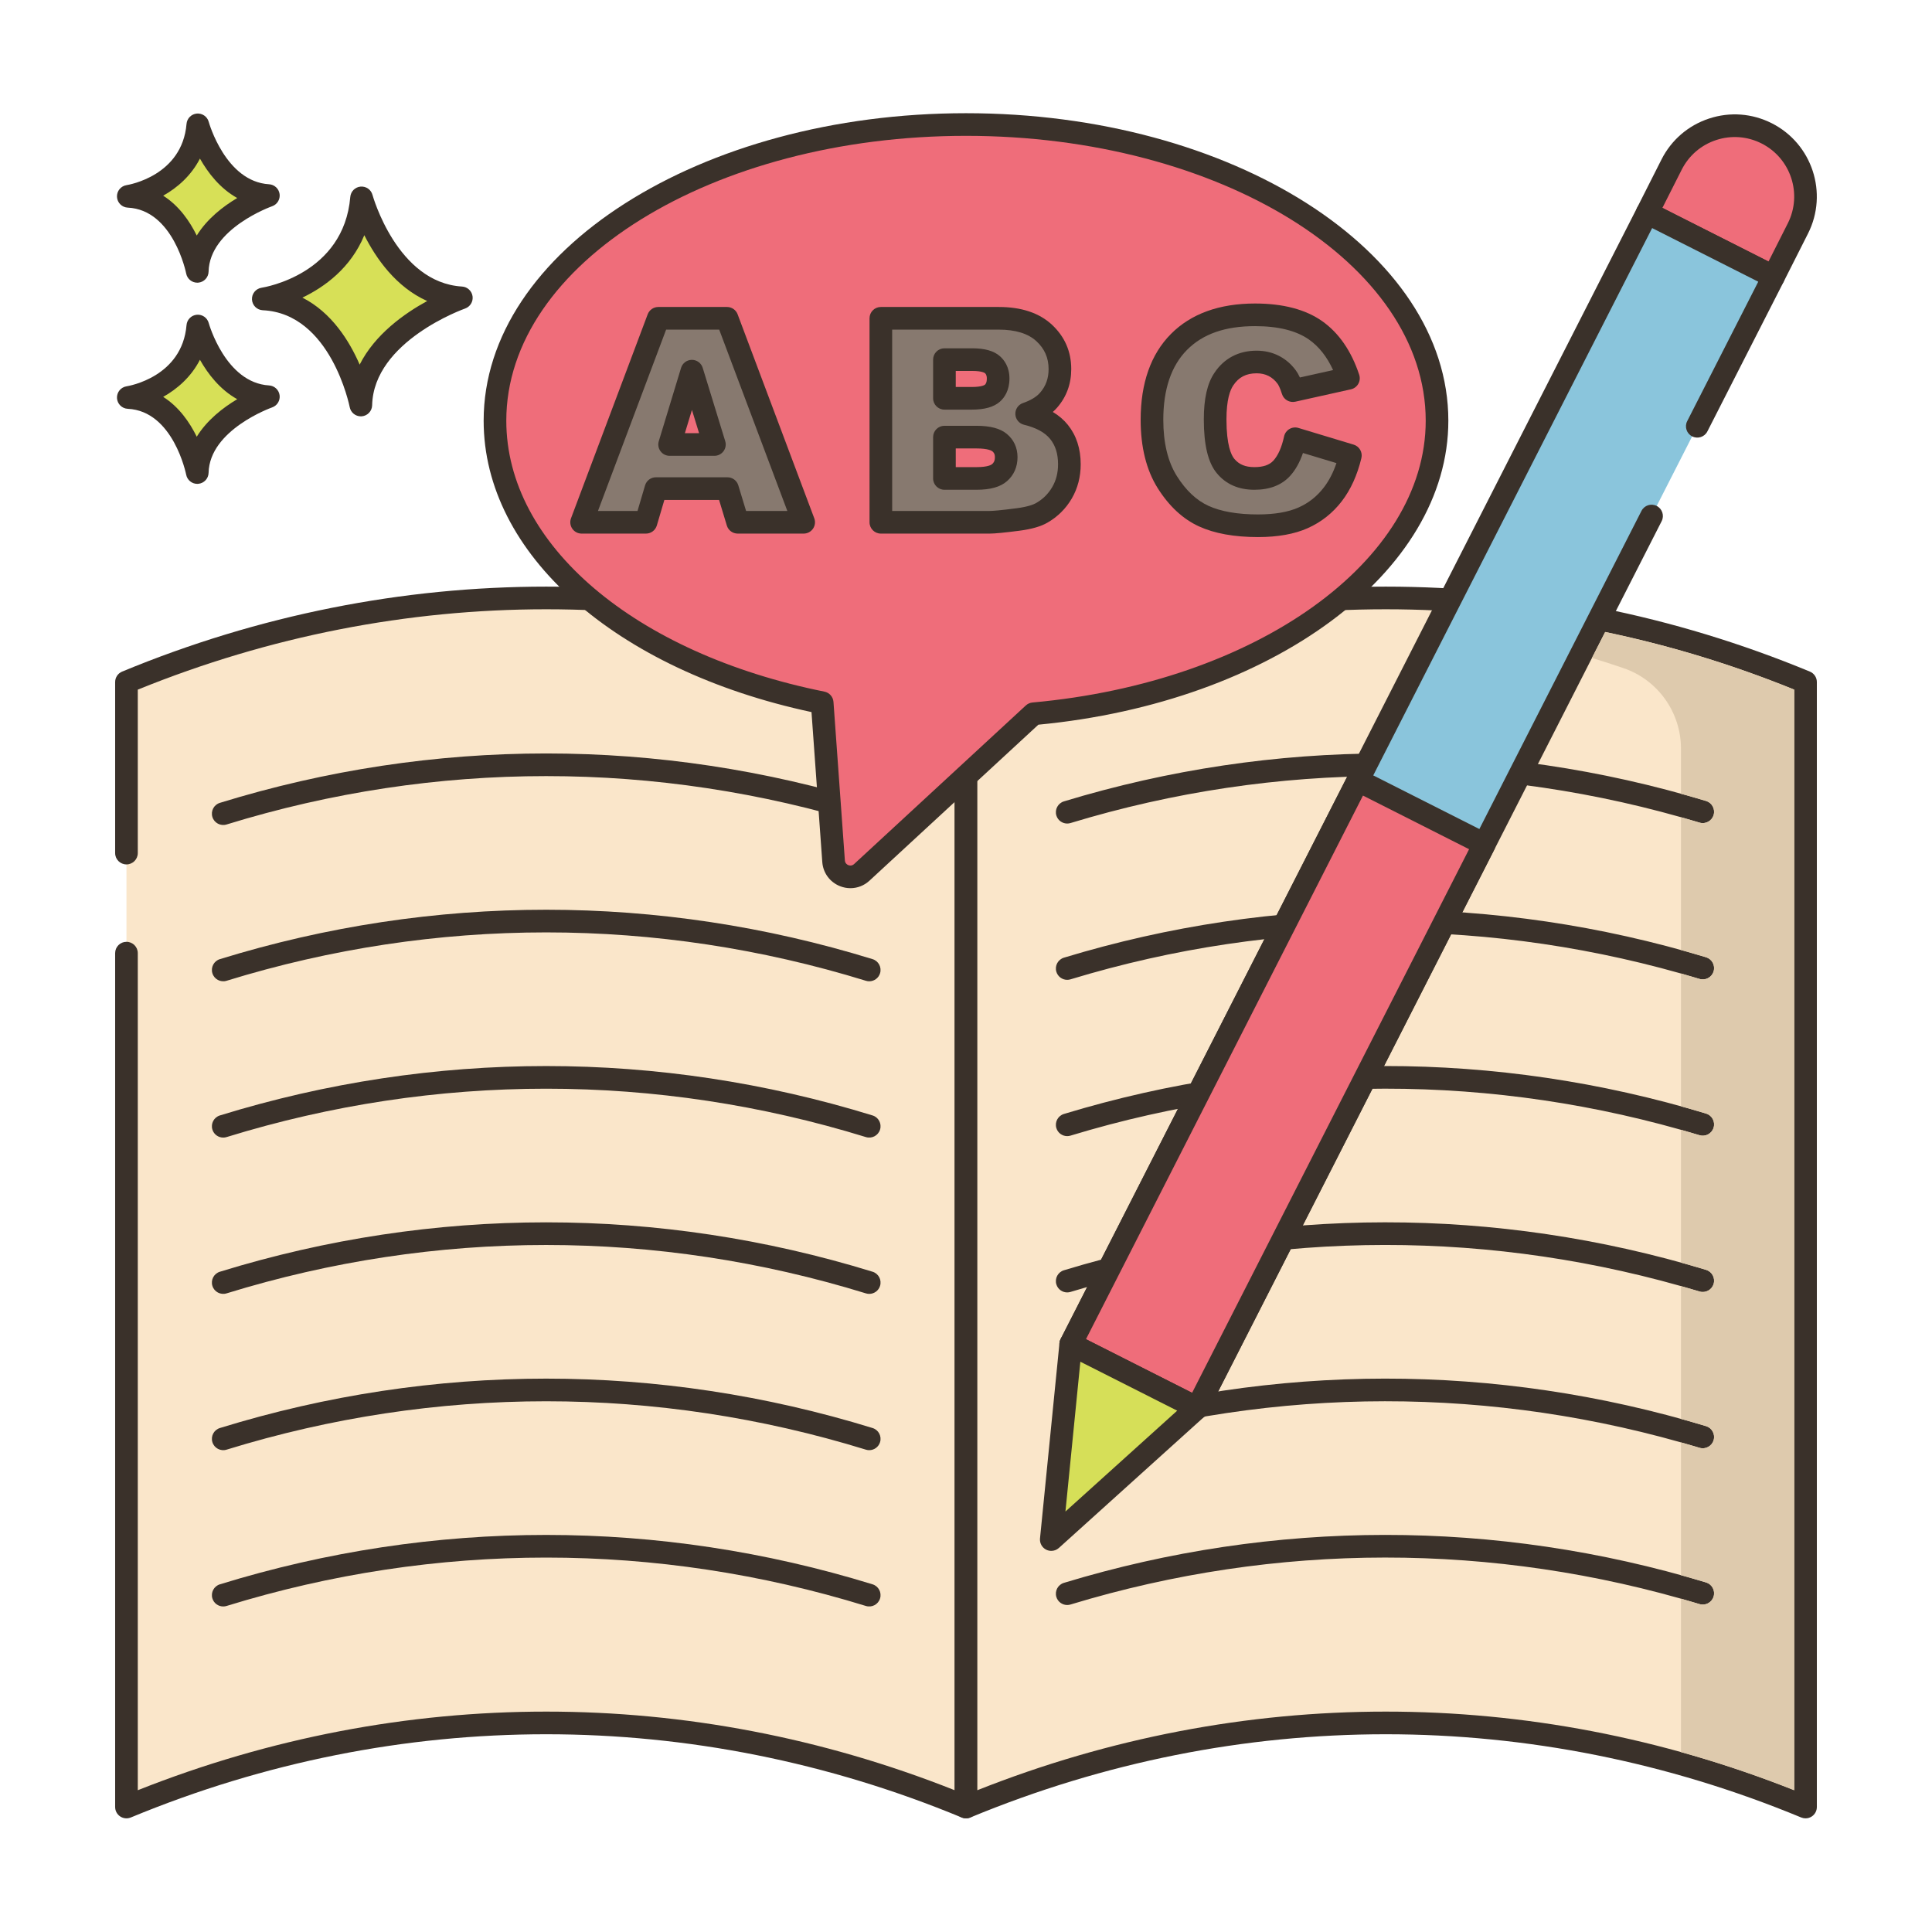
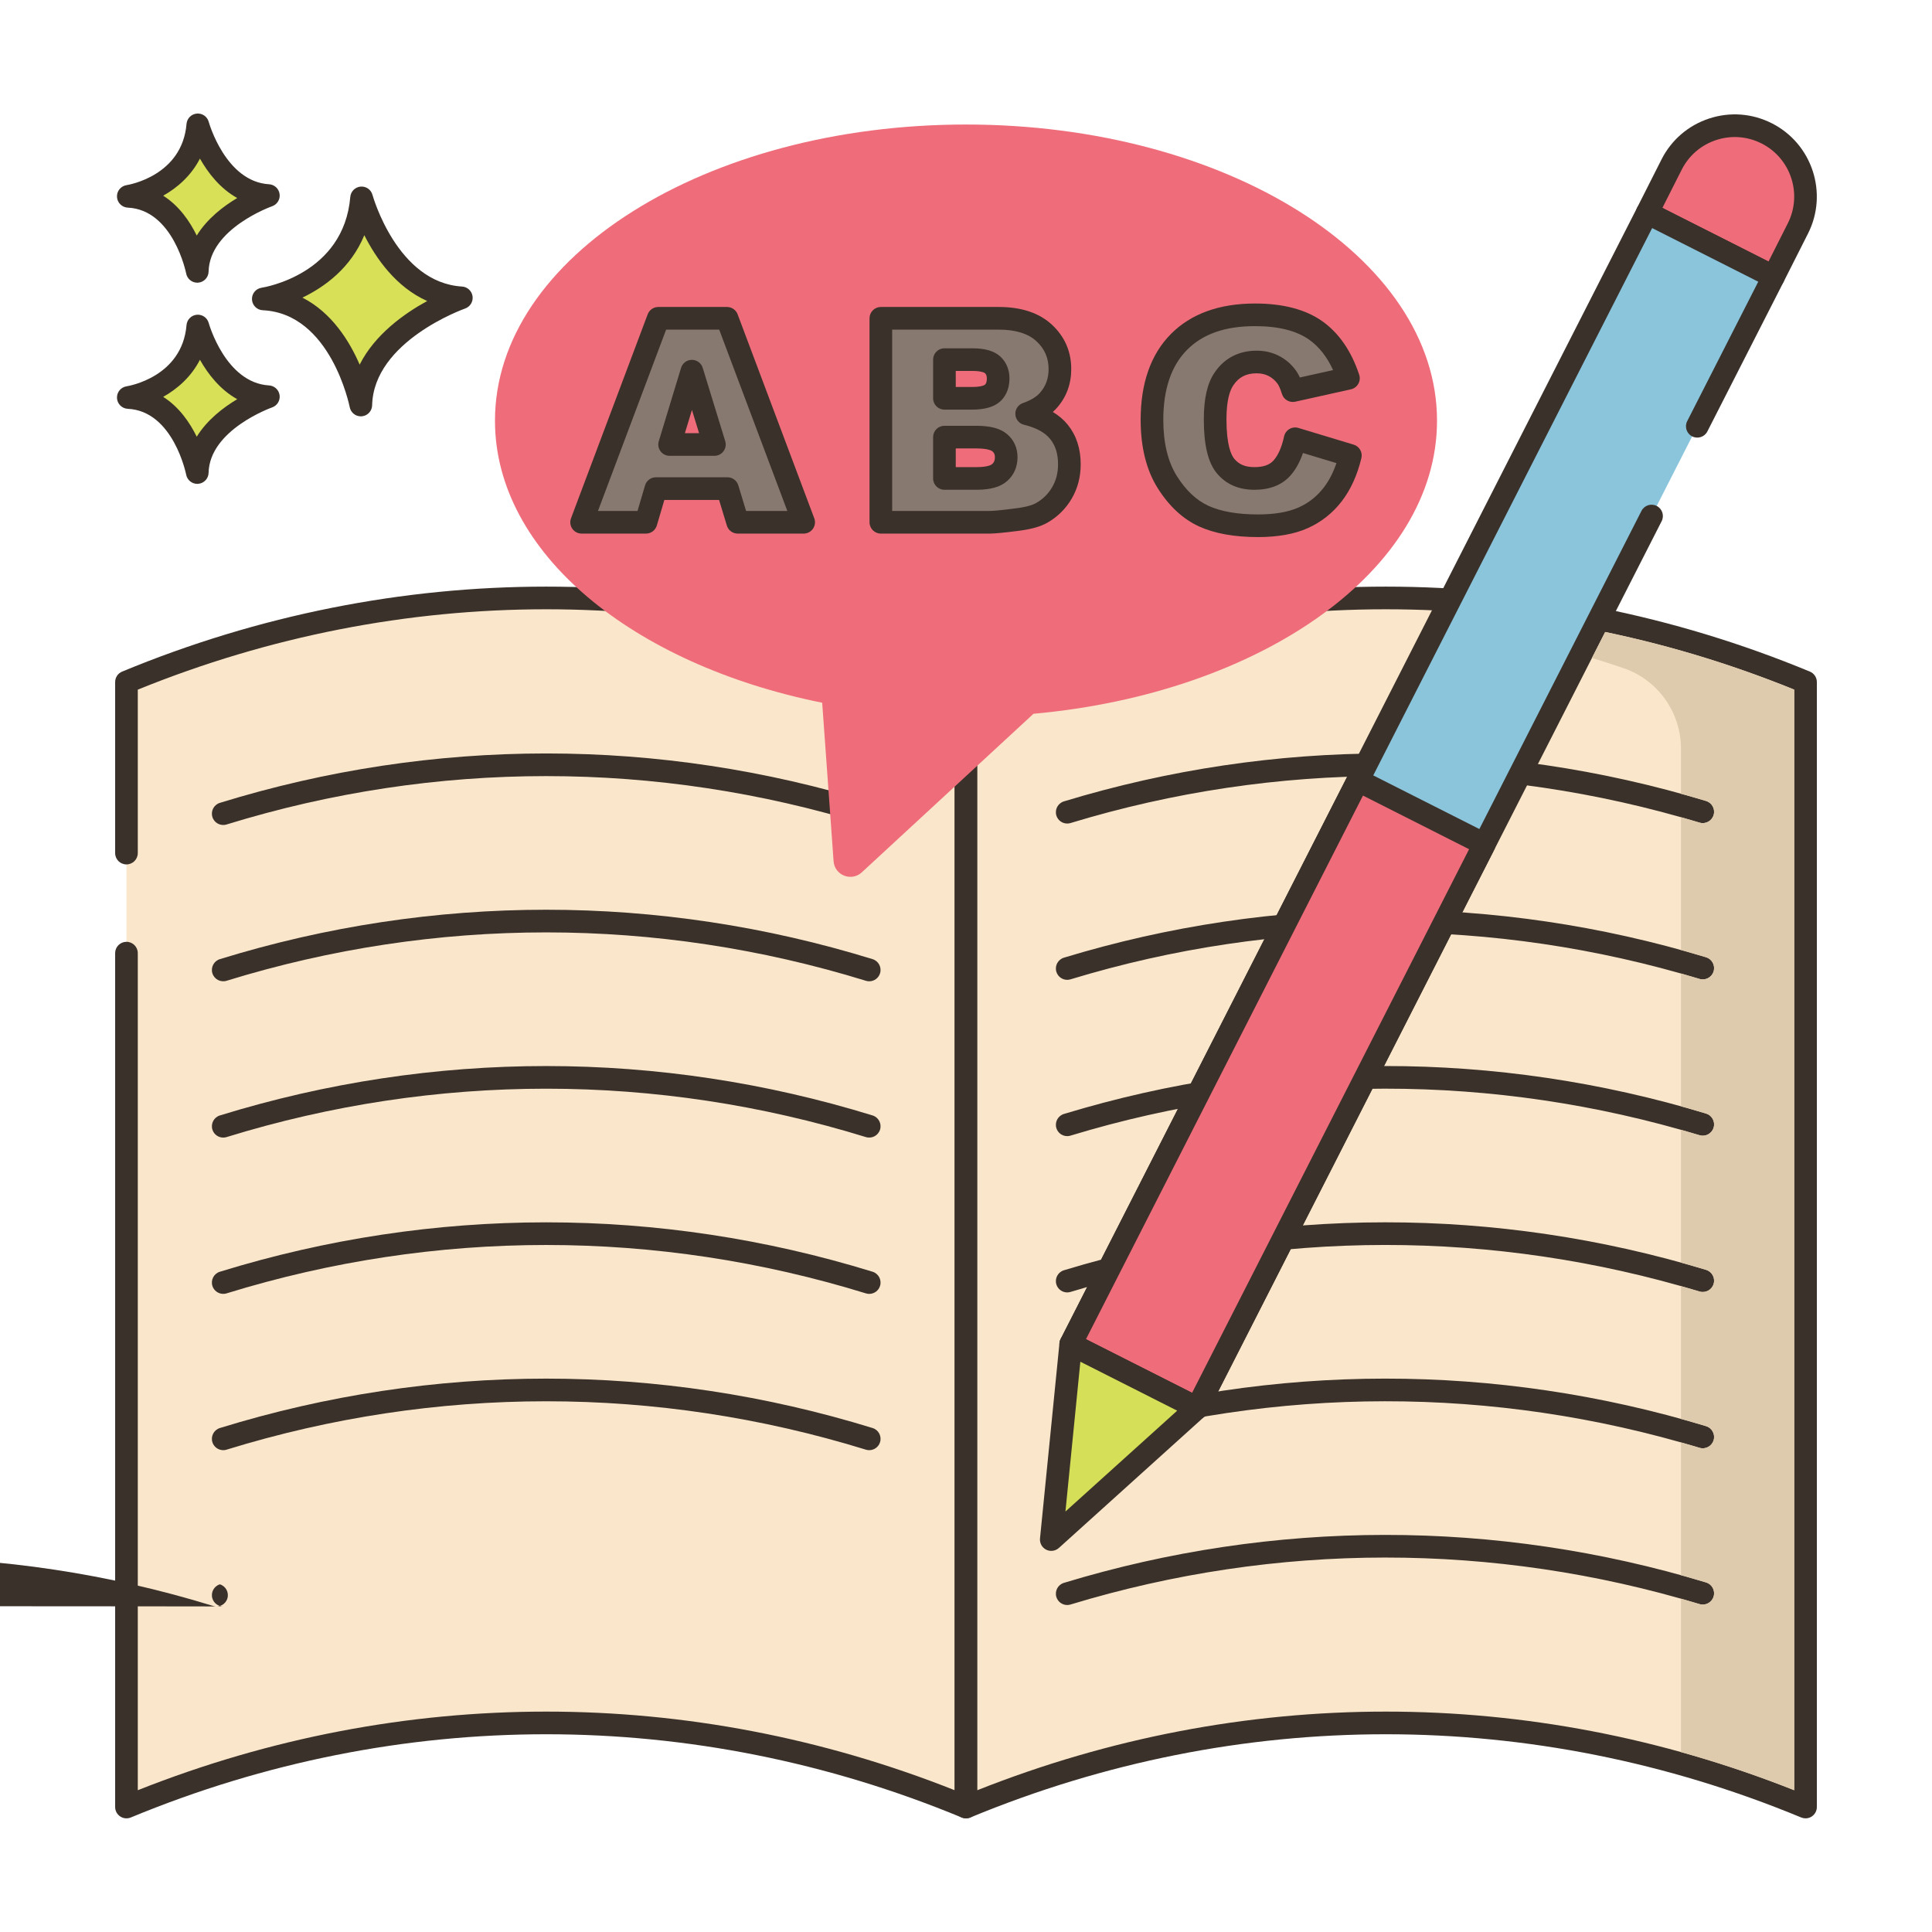
<svg xmlns="http://www.w3.org/2000/svg" version="1.1" x="0px" y="0px" viewBox="0 0 256 256" style="enable-background:new 0 0 256 256;" xml:space="preserve">
  <style type="text/css">
	.st0{display:none;}
	.st1{display:inline;}
	.st2{fill:none;stroke:#6B1D1D;stroke-width:0.5;stroke-miterlimit:10;}
	.st3{fill:#3A312A;}
	.st4{fill:#87796F;}
	.st5{fill:#D5DE58;}
	.st6{fill:#695B51;}
	.st7{fill:#FCE8CB;}
	.st8{fill:#F16C7A;}
	.st9{fill:#8AC6DD;}
	.st10{fill:#DECAAD;}
	.st11{fill:#D6DF58;}
	.st12{fill-rule:evenodd;clip-rule:evenodd;fill:#FCE8CB;}
	.st13{fill:#F5978A;}
	.st14{fill:#D7E057;}
	.st15{fill-rule:evenodd;clip-rule:evenodd;fill:#87796F;}
	.st16{fill:#6CA8BF;}
	.st17{fill:#B9C239;}
	.st18{fill:#D34E5C;}
	.st19{fill:#FAE6CA;}
	.st20{fill:#F8E4C8;}
	.st21{fill:#8AC5DC;}
	.st22{fill:#EF6D7A;}
	.st23{fill:#EB6E7A;}
	.st24{fill:#89C4DB;}
	.st25{fill-rule:evenodd;clip-rule:evenodd;fill:#F16C7A;}
	.st26{fill:#F7E3C7;}
	.st27{fill:#F6E2C6;}
	.st28{fill:#ED6E7A;}
	.st29{fill:#8AC3DA;}
	.st30{fill:#D5DC57;}
	.st31{fill-rule:evenodd;clip-rule:evenodd;fill:#D7E057;}
	.st32{fill-rule:evenodd;clip-rule:evenodd;fill:#F8E4C8;}
	.st33{fill:#D4DB56;}
	.st34{fill:#F59689;}
	.st35{fill:#DDC9AC;}
	.st36{fill:#D24E5C;}
	.st37{fill:#6A5C52;}
	.st38{fill:#6CA6BE;}
	.st39{fill:#B8C136;}
	.st40{fill-rule:evenodd;clip-rule:evenodd;fill:#FAE6CA;}
</style>
  <g id="Layer_2" class="st0">
    <g class="st1">
      <g>
        <line class="st2" x1="0" y1="4.829" x2="256" y2="4.829" />
        <line class="st2" x1="0" y1="16.56" x2="256" y2="16.56" />
        <line class="st2" x1="0" y1="28.29" x2="256" y2="28.29" />
-         <line class="st2" x1="0" y1="40.021" x2="256" y2="40.021" />
        <line class="st2" x1="0" y1="51.751" x2="256" y2="51.751" />
        <line class="st2" x1="0" y1="63.482" x2="256" y2="63.482" />
        <line class="st2" x1="0" y1="75.213" x2="256" y2="75.213" />
        <line class="st2" x1="0" y1="86.943" x2="256" y2="86.943" />
        <line class="st2" x1="0" y1="98.674" x2="256" y2="98.674" />
        <line class="st2" x1="0" y1="110.404" x2="256" y2="110.404" />
-         <line class="st2" x1="0" y1="122.135" x2="256" y2="122.135" />
        <line class="st2" x1="0" y1="133.865" x2="256" y2="133.865" />
        <line class="st2" x1="0" y1="145.596" x2="256" y2="145.596" />
        <line class="st2" x1="0" y1="157.326" x2="256" y2="157.326" />
        <line class="st2" x1="0" y1="169.057" x2="256" y2="169.057" />
        <line class="st2" x1="0" y1="180.788" x2="256" y2="180.788" />
        <line class="st2" x1="0" y1="192.518" x2="256" y2="192.518" />
        <line class="st2" x1="0" y1="204.249" x2="256" y2="204.249" />
-         <line class="st2" x1="0" y1="215.979" x2="256" y2="215.979" />
        <line class="st2" x1="0" y1="227.71" x2="256" y2="227.71" />
        <line class="st2" x1="0" y1="239.44" x2="256" y2="239.44" />
        <line class="st2" x1="0" y1="251.171" x2="256" y2="251.171" />
      </g>
      <g>
        <line class="st2" x1="251.171" y1="0" x2="251.171" y2="256" />
-         <line class="st2" x1="239.44" y1="0" x2="239.44" y2="256" />
        <line class="st2" x1="227.71" y1="0" x2="227.71" y2="256" />
        <line class="st2" x1="215.979" y1="0" x2="215.979" y2="256" />
        <line class="st2" x1="204.249" y1="0" x2="204.249" y2="256" />
        <line class="st2" x1="192.518" y1="0" x2="192.518" y2="256" />
        <line class="st2" x1="180.787" y1="0" x2="180.787" y2="256" />
        <line class="st2" x1="169.057" y1="0" x2="169.057" y2="256" />
        <line class="st2" x1="157.326" y1="0" x2="157.326" y2="256" />
        <line class="st2" x1="145.596" y1="0" x2="145.596" y2="256" />
        <line class="st2" x1="133.865" y1="0" x2="133.865" y2="256" />
        <line class="st2" x1="122.135" y1="0" x2="122.135" y2="256" />
        <line class="st2" x1="110.404" y1="0" x2="110.404" y2="256" />
        <line class="st2" x1="98.674" y1="0" x2="98.674" y2="256" />
        <line class="st2" x1="86.943" y1="0" x2="86.943" y2="256" />
        <line class="st2" x1="75.212" y1="0" x2="75.212" y2="256" />
        <line class="st2" x1="63.482" y1="0" x2="63.482" y2="256" />
        <line class="st2" x1="51.751" y1="0" x2="51.751" y2="256" />
        <line class="st2" x1="40.021" y1="0" x2="40.021" y2="256" />
        <line class="st2" x1="28.29" y1="0" x2="28.29" y2="256" />
        <line class="st2" x1="16.56" y1="0" x2="16.56" y2="256" />
        <line class="st2" x1="4.829" y1="0" x2="4.829" y2="256" />
      </g>
    </g>
  </g>
  <g id="Layer_1">
    <g>
      <path class="st19" d="M16.757,126.295V239.44c35.613-14.751,75.628-14.751,111.241,0V90.375    c-35.613-14.752-75.628-14.752-111.241,0v22.664V126.295z" />
      <path class="st3" d="M127.998,240.94c-0.194,0-0.389-0.038-0.574-0.114c-35.497-14.704-74.596-14.704-110.093,0    c-0.464,0.191-0.992,0.14-1.408-0.139c-0.416-0.278-0.666-0.746-0.666-1.247V126.295c0-0.829,0.671-1.5,1.5-1.5    c0.829,0,1.5,0.671,1.5,1.5v110.918c34.989-13.889,73.252-13.889,108.241,0V91.381c-34.942-14.198-73.299-14.198-108.241,0v21.658    c0,0.829-0.671,1.5-1.5,1.5c-0.829,0-1.5-0.671-1.5-1.5V90.375c0-0.607,0.365-1.154,0.926-1.386    c36.238-15.011,76.151-15.011,112.39,0c0.56,0.232,0.925,0.779,0.925,1.386V239.44c0,0.501-0.25,0.969-0.666,1.247    C128.581,240.855,128.291,240.94,127.998,240.94z" />
      <path class="st19" d="M239.243,90.375c-35.613-14.752-75.628-14.752-111.241,0c0,49.689,0,99.377,0,149.065    c35.613-14.751,75.628-14.751,111.241,0C239.243,189.752,239.243,140.064,239.243,90.375z" />
      <path class="st3" d="M239.243,240.94c-0.194,0-0.39-0.038-0.574-0.114c-35.495-14.703-74.595-14.704-110.093,0    c-0.464,0.191-0.991,0.14-1.408-0.139c-0.417-0.278-0.667-0.746-0.667-1.247V90.375c0-0.607,0.365-1.154,0.926-1.386    c36.241-15.011,76.153-15.01,112.39,0c0.561,0.232,0.926,0.779,0.926,1.386V239.44c0,0.501-0.25,0.969-0.667,1.247    C239.826,240.855,239.535,240.94,239.243,240.94z M129.502,91.381v145.832c34.989-13.889,73.252-13.888,108.241,0V91.381    C202.801,77.183,164.444,77.183,129.502,91.381z" />
-       <path class="st3" d="M29.577,212.865c-0.641,0-1.234-0.414-1.433-1.058c-0.245-0.791,0.199-1.631,0.991-1.875    c28.282-8.728,58.188-8.727,86.484-0.001c0.792,0.244,1.236,1.084,0.992,1.876c-0.244,0.792-1.085,1.237-1.875,0.992    c-27.718-8.549-57.012-8.548-84.716-0.001C29.873,212.843,29.724,212.865,29.577,212.865z" />
+       <path class="st3" d="M29.577,212.865c-0.641,0-1.234-0.414-1.433-1.058c-0.245-0.791,0.199-1.631,0.991-1.875    c0.792,0.244,1.236,1.084,0.992,1.876c-0.244,0.792-1.085,1.237-1.875,0.992    c-27.718-8.549-57.012-8.548-84.716-0.001C29.873,212.843,29.724,212.865,29.577,212.865z" />
      <path class="st3" d="M141.409,212.672c-0.643,0-1.237-0.417-1.435-1.064c-0.24-0.793,0.207-1.63,0.999-1.871    c27.818-8.453,57.241-8.471,85.089-0.056c0.793,0.24,1.242,1.077,1.002,1.87c-0.239,0.794-1.081,1.241-1.869,1.002    c-27.279-8.244-56.101-8.225-83.349,0.054C141.701,212.651,141.554,212.672,141.409,212.672z" />
      <path class="st3" d="M115.178,192.155c-0.146,0-0.295-0.021-0.442-0.067c-27.718-8.549-57.012-8.548-84.716,0    c-0.791,0.244-1.631-0.2-1.876-0.991c-0.245-0.792,0.199-1.631,0.991-1.876c28.282-8.728,58.188-8.727,86.484,0    c0.792,0.244,1.236,1.084,0.992,1.875C116.413,191.741,115.819,192.155,115.178,192.155z" />
      <path class="st3" d="M141.409,191.962c-0.643,0-1.237-0.417-1.435-1.064c-0.24-0.793,0.207-1.63,0.999-1.871    c27.817-8.452,57.24-8.471,85.089-0.056c0.793,0.24,1.242,1.077,1.002,1.87c-0.239,0.794-1.081,1.239-1.869,1.002    c-27.279-8.243-56.101-8.224-83.349,0.054C141.701,191.941,141.554,191.962,141.409,191.962z" />
      <path class="st3" d="M115.178,171.446c-0.146,0-0.295-0.021-0.442-0.067c-27.718-8.549-57.012-8.548-84.716-0.001    c-0.791,0.244-1.631-0.199-1.876-0.991c-0.245-0.791,0.199-1.631,0.991-1.875c28.282-8.728,58.188-8.727,86.484-0.001    c0.792,0.244,1.236,1.084,0.992,1.876C116.413,171.032,115.819,171.446,115.178,171.446z" />
      <path class="st3" d="M141.409,171.252c-0.643,0-1.237-0.417-1.435-1.064c-0.24-0.793,0.207-1.63,0.999-1.871    c27.818-8.453,57.241-8.471,85.089-0.056c0.793,0.24,1.242,1.077,1.002,1.87c-0.239,0.794-1.081,1.24-1.869,1.002    c-27.279-8.244-56.101-8.225-83.349,0.054C141.701,171.231,141.554,171.252,141.409,171.252z" />
      <path class="st3" d="M29.577,150.736c-0.641,0-1.234-0.414-1.433-1.058c-0.245-0.792,0.199-1.631,0.991-1.876    c28.282-8.727,58.188-8.727,86.484,0c0.792,0.244,1.236,1.084,0.992,1.875c-0.244,0.792-1.085,1.237-1.875,0.992    c-27.718-8.549-57.012-8.548-84.716,0C29.873,150.714,29.724,150.736,29.577,150.736z" />
      <path class="st3" d="M141.409,150.542c-0.643,0-1.237-0.417-1.435-1.064c-0.24-0.792,0.207-1.63,0.999-1.871    c27.818-8.452,57.241-8.47,85.089-0.056c0.793,0.24,1.242,1.077,1.002,1.87c-0.239,0.794-1.081,1.239-1.869,1.002    c-27.279-8.243-56.101-8.224-83.349,0.054C141.701,150.521,141.554,150.542,141.409,150.542z" />
      <path class="st3" d="M115.178,130.026c-0.146,0-0.295-0.021-0.442-0.067c-27.718-8.549-57.012-8.548-84.716-0.001    c-0.791,0.244-1.631-0.2-1.876-0.991c-0.245-0.792,0.199-1.631,0.991-1.876c28.282-8.728,58.188-8.727,86.484,0    c0.792,0.244,1.236,1.084,0.992,1.876C116.413,129.612,115.819,130.026,115.178,130.026z" />
      <path class="st3" d="M141.409,129.833c-0.643,0-1.237-0.417-1.435-1.064c-0.24-0.793,0.207-1.63,0.999-1.871    c27.818-8.453,57.241-8.471,85.089-0.056c0.793,0.24,1.242,1.077,1.002,1.87c-0.239,0.794-1.081,1.24-1.869,1.002    c-27.279-8.244-56.101-8.225-83.349,0.054C141.701,129.812,141.554,129.833,141.409,129.833z" />
      <path class="st3" d="M115.178,109.317c-0.146,0-0.295-0.021-0.442-0.067c-27.718-8.549-57.012-8.548-84.716-0.001    c-0.791,0.244-1.631-0.199-1.876-0.991c-0.245-0.791,0.199-1.631,0.991-1.875c28.282-8.728,58.188-8.727,86.484-0.001    c0.792,0.244,1.236,1.084,0.992,1.876C116.413,108.903,115.819,109.317,115.178,109.317z" />
      <path class="st3" d="M141.409,109.123c-0.643,0-1.237-0.417-1.435-1.064c-0.24-0.792,0.207-1.63,0.999-1.871    c27.817-8.452,57.24-8.471,85.089-0.057c0.793,0.24,1.242,1.077,1.002,1.87c-0.239,0.793-1.081,1.239-1.869,1.002    c-27.279-8.243-56.101-8.224-83.349,0.055C141.701,109.103,141.554,109.123,141.409,109.123z" />
      <path class="st14" d="M47.911,26.22c0,0,3.408,12.659,13.222,13.246c0,0-13.1,4.525-13.321,14.202c0,0-2.579-13.572-12.925-14.059    C34.887,39.609,46.937,37.784,47.911,26.22z" />
      <path class="st3" d="M47.811,55.167c-0.713,0-1.335-0.506-1.472-1.217c-0.024-0.124-2.495-12.417-11.523-12.842    c-0.77-0.037-1.388-0.651-1.428-1.421c-0.04-0.771,0.511-1.445,1.273-1.561c0.441-0.069,10.894-1.817,11.754-12.033    c0.061-0.725,0.634-1.301,1.359-1.367c0.737-0.062,1.393,0.399,1.583,1.101c0.032,0.116,3.259,11.626,11.864,12.141    c0.714,0.043,1.297,0.584,1.396,1.292c0.098,0.708-0.319,1.388-0.994,1.623c-0.121,0.042-12.118,4.311-12.313,12.819    c-0.018,0.767-0.61,1.396-1.374,1.46C47.895,55.166,47.852,55.167,47.811,55.167z M40.07,39.438    c3.878,1.969,6.23,5.746,7.587,8.876c2.026-4.021,5.941-6.787,8.949-8.427c-4.134-1.842-6.783-5.651-8.333-8.722    C46.478,35.525,43,38.033,40.07,39.438z" />
      <path class="st14" d="M26.212,43.2c0,0,2.411,8.954,9.352,9.369c0,0-9.266,3.201-9.422,10.045c0,0-1.824-9.6-9.142-9.944    C17,52.671,25.524,51.38,26.212,43.2z" />
      <path class="st3" d="M26.141,64.115c-0.713,0-1.337-0.507-1.472-1.22c-0.016-0.082-1.704-8.442-7.739-8.726    c-0.771-0.037-1.388-0.651-1.428-1.421c-0.04-0.771,0.511-1.445,1.273-1.561c0.296-0.047,7.364-1.243,7.942-8.114    c0.061-0.726,0.635-1.303,1.36-1.368c0.729-0.068,1.392,0.399,1.582,1.101l0,0c0.021,0.079,2.228,7.92,7.994,8.265    c0.714,0.043,1.299,0.584,1.396,1.293c0.098,0.709-0.32,1.388-0.996,1.622c-0.081,0.028-8.282,2.952-8.413,8.662    c-0.018,0.767-0.611,1.397-1.376,1.461C26.224,64.114,26.182,64.115,26.141,64.115z M21.622,52.587    c2.107,1.333,3.523,3.395,4.447,5.28c1.376-2.232,3.515-3.872,5.365-4.972c-2.287-1.27-3.884-3.35-4.941-5.224    C25.319,49.958,23.478,51.546,21.622,52.587z" />
      <path class="st14" d="M26.212,16.543c0,0,2.411,8.954,9.352,9.37c0,0-9.266,3.201-9.422,10.045c0,0-1.824-9.6-9.142-9.944    C17,26.014,25.524,24.722,26.212,16.543z" />
      <path class="st3" d="M26.141,37.458c-0.713,0-1.337-0.507-1.472-1.22c-0.016-0.082-1.704-8.442-7.739-8.726    c-0.771-0.037-1.388-0.651-1.428-1.421c-0.04-0.77,0.511-1.445,1.273-1.56c0.296-0.047,7.364-1.243,7.942-8.114    c0.061-0.726,0.635-1.303,1.36-1.368c0.729-0.062,1.392,0.399,1.582,1.102l0,0c0.021,0.079,2.228,7.92,7.994,8.265    c0.714,0.043,1.299,0.584,1.396,1.293c0.098,0.709-0.32,1.388-0.996,1.622c-0.081,0.028-8.282,2.952-8.413,8.662    c-0.018,0.767-0.611,1.397-1.376,1.461C26.224,37.457,26.182,37.458,26.141,37.458z M21.622,25.93    c2.107,1.332,3.523,3.394,4.447,5.28c1.376-2.232,3.515-3.872,5.365-4.972c-2.287-1.27-3.884-3.35-4.941-5.224    C25.319,23.3,23.478,24.889,21.622,25.93z" />
      <path class="st22" d="M234.998,36.669l3.235-6.4c2.336-4.622,0.483-10.263-4.139-12.599l0,0    c-4.622-2.336-10.263-0.483-12.599,4.139l-3.235,6.4L234.998,36.669z" />
      <path class="st3" d="M234.998,38.169c-0.232,0-0.465-0.054-0.677-0.161l-16.738-8.46c-0.355-0.18-0.624-0.493-0.748-0.871    c-0.124-0.378-0.094-0.79,0.086-1.145l3.235-6.4c1.311-2.593,3.553-4.52,6.312-5.427c2.76-0.908,5.709-0.684,8.302,0.626    c5.353,2.706,7.506,9.262,4.801,14.615l-3.234,6.4c-0.18,0.355-0.493,0.624-0.871,0.749    C235.313,38.145,235.155,38.169,234.998,38.169z M220.275,27.547l14.061,7.107l2.558-5.062c1.959-3.877,0.399-8.625-3.477-10.583    c-1.877-0.949-4.013-1.11-6.012-0.454c-1.999,0.657-3.622,2.053-4.571,3.931L220.275,27.547z" />
      <polygon class="st21" points="224.9,56.487 234.998,36.669 218.26,28.209 141.878,178.109 158.615,186.569 218.841,68.378   " />
      <path class="st3" d="M158.614,188.07c-0.228,0-0.459-0.052-0.676-0.162l-16.737-8.46c-0.355-0.18-0.625-0.494-0.749-0.873    c-0.124-0.379-0.092-0.791,0.089-1.147l76.382-149.9c0.376-0.736,1.275-1.031,2.014-0.658l16.738,8.46    c0.355,0.18,0.625,0.494,0.749,0.873c0.124,0.379,0.092,0.791-0.089,1.147l-10.099,19.817c-0.377,0.739-1.282,1.031-2.018,0.655    c-0.738-0.376-1.032-1.279-0.656-2.018l9.416-18.477l-14.061-7.106l-75.02,147.227l14.061,7.106l59.546-116.859    c0.377-0.739,1.281-1.031,2.018-0.655c0.738,0.376,1.032,1.279,0.656,2.018l-60.226,118.191    C159.686,187.77,159.16,188.07,158.614,188.07z" />
      <polygon class="st22" points="179.944,103.405 141.878,178.109 158.615,186.569 196.681,111.865   " />
      <path class="st3" d="M158.614,188.07c-0.228,0-0.459-0.052-0.676-0.162l-16.737-8.46c-0.355-0.18-0.625-0.494-0.749-0.873    c-0.124-0.379-0.092-0.791,0.089-1.147l38.065-74.704c0.376-0.737,1.275-1.03,2.014-0.658l16.738,8.46    c0.355,0.18,0.625,0.494,0.749,0.873c0.124,0.379,0.092,0.791-0.089,1.147l-38.066,74.705    C159.686,187.77,159.16,188.07,158.614,188.07z M143.897,177.45l14.061,7.106l36.704-72.032l-14.061-7.106L143.897,177.45z" />
      <polygon class="st11" points="158.615,186.569 141.878,178.109 139.298,204   " />
      <path class="st3" d="M139.299,205.5c-0.23,0-0.462-0.053-0.677-0.161c-0.553-0.28-0.877-0.871-0.816-1.488l2.579-25.891    c0.049-0.492,0.337-0.928,0.771-1.166c0.434-0.238,0.957-0.247,1.398-0.024l16.737,8.46c0.441,0.223,0.744,0.649,0.81,1.14    c0.066,0.49-0.114,0.981-0.481,1.313l-19.316,17.431C140.021,205.368,139.662,205.5,139.299,205.5z M143.153,180.435l-1.977,19.85    l14.809-13.364L143.153,180.435z" />
      <path class="st22" d="M190.413,55.743C190.413,34.07,162.47,16.5,128,16.5c-34.47,0-62.413,17.57-62.413,39.243    c0,17.494,18.209,32.308,43.357,37.373l1.51,20.998c0.134,1.864,2.364,2.746,3.737,1.478l22.754-21.014    C167.175,91.85,190.413,75.506,190.413,55.743z" />
-       <path class="st3" d="M112.688,117.689c-0.463,0-0.931-0.087-1.382-0.266c-1.345-0.532-2.245-1.758-2.349-3.201l-1.429-19.868    c-26.035-5.576-43.442-20.998-43.442-38.611C64.087,33.277,92.758,15,128,15c35.242,0,63.913,18.277,63.913,40.743    c0,20.06-23.316,37.319-54.323,40.282l-22.381,20.669C114.503,117.347,113.606,117.689,112.688,117.689z M128,18    c-33.587,0-60.913,16.932-60.913,37.743c0,16.396,16.94,30.824,42.153,35.902c0.661,0.133,1.151,0.691,1.2,1.363l1.51,20.999    c0.03,0.413,0.332,0.576,0.46,0.626c0.128,0.052,0.46,0.139,0.764-0.143l22.754-21.014c0.243-0.224,0.554-0.362,0.883-0.392    c29.703-2.681,52.103-18.734,52.103-37.341C188.913,34.932,161.588,18,128,18z" />
      <path class="st4" d="M96.394,64.743h-9.482l-1.317,4.462h-8.528l10.159-27.028h9.11l10.156,27.028h-8.746L96.394,64.743z     M94.662,58.898l-2.983-9.716l-2.952,9.716H94.662z" />
      <path class="st3" d="M106.493,70.704h-8.746c-0.661,0-1.244-0.433-1.436-1.065l-1.03-3.396h-7.248l-0.999,3.386    c-0.188,0.638-0.774,1.075-1.439,1.075h-8.528c-0.492,0-0.953-0.241-1.233-0.646c-0.28-0.405-0.344-0.921-0.171-1.382    l10.159-27.028c0.22-0.585,0.779-0.972,1.404-0.972h9.11c0.625,0,1.185,0.387,1.404,0.972l10.156,27.028    c0.173,0.461,0.109,0.977-0.171,1.382C107.446,70.463,106.985,70.704,106.493,70.704z M98.859,67.704h5.467l-9.029-24.028h-7.033    l-9.031,24.028h5.241l0.999-3.386c0.188-0.638,0.773-1.075,1.438-1.075h9.481c0.661,0,1.244,0.433,1.436,1.065L98.859,67.704z     M94.662,60.398h-5.935c-0.475,0-0.922-0.225-1.205-0.607c-0.283-0.381-0.368-0.875-0.23-1.329l2.952-9.716    c0.191-0.631,0.773-1.063,1.433-1.064c0.001,0,0.002,0,0.002,0c0.659,0,1.241,0.43,1.434,1.06l2.983,9.716    c0.14,0.455,0.055,0.949-0.228,1.332C95.585,60.172,95.138,60.398,94.662,60.398z M90.75,57.398h1.882l-0.946-3.081L90.75,57.398z    " />
      <path class="st4" d="M116.717,42.176h15.634c2.606,0,4.606,0.646,6.001,1.936c1.395,1.29,2.093,2.888,2.093,4.793    c0,1.598-0.498,2.968-1.494,4.111c-0.663,0.762-1.635,1.364-2.912,1.806c1.942,0.468,3.371,1.27,4.286,2.406    c0.916,1.137,1.374,2.566,1.374,4.286c0,1.401-0.326,2.661-0.977,3.779c-0.652,1.119-1.543,2.003-2.673,2.655    c-0.701,0.406-1.758,0.7-3.171,0.885c-1.881,0.246-3.129,0.369-3.742,0.369h-14.417V42.176z M125.142,52.777h3.632    c1.303,0,2.209-0.224,2.72-0.673c0.51-0.448,0.765-1.097,0.765-1.945c0-0.787-0.255-1.401-0.765-1.844    c-0.51-0.442-1.398-0.664-2.664-0.664h-3.688V52.777z M125.142,63.397h4.258c1.438,0,2.452-0.255,3.042-0.765    c0.591-0.51,0.885-1.195,0.885-2.056c0-0.799-0.292-1.441-0.876-1.927c-0.584-0.485-1.607-0.728-3.07-0.728h-4.24V63.397z" />
      <path class="st3" d="M131.134,70.704h-14.417c-0.829,0-1.5-0.671-1.5-1.5V42.176c0-0.829,0.671-1.5,1.5-1.5h15.634    c2.982,0,5.344,0.786,7.02,2.335c1.708,1.58,2.574,3.563,2.574,5.895c0,1.962-0.627,3.677-1.863,5.097    c-0.177,0.204-0.371,0.398-0.58,0.583c0.794,0.474,1.459,1.042,1.992,1.704c1.131,1.405,1.705,3.163,1.705,5.227    c0,1.662-0.397,3.187-1.18,4.534c-0.783,1.343-1.867,2.419-3.222,3.2c-0.881,0.51-2.1,0.861-3.727,1.073    C133.108,70.579,131.82,70.704,131.134,70.704z M118.217,67.704h12.917c0.376,0,1.297-0.062,3.549-0.356    c1.506-0.196,2.253-0.487,2.614-0.696c0.91-0.525,1.606-1.215,2.129-2.112c0.52-0.893,0.772-1.882,0.772-3.023    c0-1.381-0.341-2.475-1.042-3.346c-0.698-0.867-1.865-1.502-3.47-1.889c-0.647-0.156-1.114-0.721-1.146-1.386    c-0.032-0.666,0.378-1.272,1.008-1.49c1.021-0.354,1.785-0.815,2.271-1.374c0.758-0.87,1.126-1.892,1.126-3.126    c0-1.482-0.527-2.689-1.611-3.692c-1.103-1.02-2.779-1.537-4.982-1.537h-14.134V67.704z M129.4,64.896h-4.258    c-0.829,0-1.5-0.671-1.5-1.5v-5.476c0-0.829,0.671-1.5,1.5-1.5h4.239c1.841,0,3.159,0.352,4.029,1.075    c0.927,0.771,1.417,1.836,1.417,3.08c0,1.294-0.486,2.398-1.406,3.191C132.546,64.526,131.229,64.896,129.4,64.896z     M126.643,61.896h2.758c1.484,0,1.952-0.305,2.06-0.399c0.184-0.158,0.368-0.389,0.368-0.922c0-0.435-0.161-0.628-0.335-0.772    c-0.076-0.064-0.539-0.382-2.111-0.382h-2.739V61.896z M128.774,54.277h-3.631c-0.829,0-1.5-0.671-1.5-1.5v-5.125    c0-0.829,0.671-1.5,1.5-1.5h3.687c1.653,0,2.846,0.337,3.646,1.03c0.586,0.51,1.282,1.438,1.282,2.978    c0,1.611-0.692,2.559-1.273,3.07C131.684,53.935,130.47,54.277,128.774,54.277z M126.643,51.277h2.131    c1.374,0,1.715-0.288,1.73-0.3c0.062-0.055,0.255-0.225,0.255-0.818c0-0.496-0.168-0.642-0.249-0.712    c-0.033-0.028-0.379-0.295-1.68-0.295h-2.187V51.277z" />
      <path class="st4" d="M171.613,58.142l7.319,2.213c-0.492,2.053-1.266,3.767-2.323,5.144c-1.057,1.377-2.369,2.415-3.936,3.116    c-1.567,0.701-3.561,1.051-5.982,1.051c-2.938,0-5.337-0.427-7.2-1.281c-1.862-0.854-3.469-2.355-4.821-4.504    c-1.352-2.15-2.028-4.901-2.028-8.255c0-4.471,1.189-7.907,3.567-10.308c2.379-2.402,5.743-3.602,10.094-3.602    c3.404,0,6.081,0.689,8.03,2.065c1.948,1.377,3.395,3.491,4.341,6.342l-7.374,1.641c-0.259-0.823-0.529-1.426-0.811-1.807    c-0.468-0.639-1.04-1.131-1.715-1.475c-0.676-0.344-1.432-0.516-2.268-0.516c-1.893,0-3.343,0.761-4.351,2.283    c-0.763,1.129-1.144,2.903-1.144,5.322c0,2.995,0.455,5.049,1.365,6.16c0.91,1.111,2.188,1.667,3.835,1.667    c1.598,0,2.805-0.448,3.623-1.346C170.651,61.154,171.245,59.851,171.613,58.142z" />
      <path class="st3" d="M166.691,71.165c-3.141,0-5.773-0.477-7.825-1.417c-2.122-0.973-3.961-2.678-5.466-5.069    c-1.498-2.383-2.258-5.428-2.258-9.053c0-4.859,1.347-8.682,4.002-11.364c2.659-2.685,6.414-4.046,11.159-4.046    c3.705,0,6.697,0.787,8.895,2.34c2.207,1.559,3.855,3.946,4.9,7.094c0.134,0.403,0.09,0.843-0.119,1.212    c-0.209,0.369-0.564,0.632-0.978,0.725l-7.374,1.641c-0.757,0.163-1.525-0.271-1.757-1.015c-0.282-0.897-0.504-1.253-0.587-1.364    c-0.335-0.457-0.723-0.792-1.189-1.031c-0.467-0.237-0.985-0.353-1.587-0.353c-1.387,0-2.372,0.512-3.1,1.612    c-0.413,0.611-0.895,1.875-0.895,4.493c0,3.442,0.643,4.741,1.026,5.209c0.623,0.762,1.473,1.117,2.673,1.117    c1.167,0,1.99-0.28,2.516-0.856c0.631-0.693,1.109-1.775,1.421-3.215c0.088-0.409,0.344-0.763,0.705-0.976    c0.359-0.213,0.795-0.266,1.194-0.144l7.319,2.212c0.761,0.23,1.21,1.013,1.025,1.786c-0.54,2.25-1.412,4.171-2.593,5.708    c-1.205,1.57-2.724,2.772-4.513,3.571C171.533,70.768,169.314,71.165,166.691,71.165z M166.304,43.215    c-3.971,0-6.924,1.033-9.028,3.158c-2.079,2.099-3.133,5.212-3.133,9.252c0,3.051,0.605,5.56,1.797,7.456    c1.188,1.888,2.594,3.214,4.177,3.939c1.657,0.759,3.869,1.145,6.575,1.145c2.198,0,4.005-0.31,5.37-0.92    c1.349-0.603,2.446-1.472,3.358-2.66c0.686-0.892,1.243-1.972,1.665-3.222l-4.436-1.34c-0.422,1.237-0.993,2.255-1.705,3.038    c-1.111,1.219-2.703,1.836-4.733,1.836c-2.11,0-3.791-0.746-4.995-2.216c-1.146-1.401-1.704-3.727-1.704-7.11    c0-2.75,0.458-4.765,1.401-6.161c1.272-1.922,3.209-2.944,5.594-2.944c1.07,0,2.062,0.229,2.947,0.679    c0.885,0.45,1.64,1.098,2.246,1.926c0.19,0.258,0.371,0.572,0.543,0.946l4.399-0.979c-0.803-1.755-1.867-3.108-3.175-4.032    C171.786,43.817,169.376,43.215,166.304,43.215z" />
      <path class="st10" d="M212.69,83.75l-1.75,3.43c1.398,0.426,2.791,0.877,4.181,1.351c4.563,1.558,7.619,5.865,7.619,10.686v5.963    c1.11,0.3,2.22,0.62,3.32,0.95c0.8,0.24,1.24,1.08,1,1.87c-0.23,0.79-1.08,1.24-1.86,1c-0.82-0.25-1.64-0.49-2.46-0.71v17.59    c1.11,0.31,2.22,0.63,3.32,0.96c0.8,0.24,1.24,1.08,1,1.87c-0.23,0.8-1.08,1.24-1.86,1c-0.82-0.25-1.64-0.49-2.46-0.72v17.6    c1.11,0.31,2.22,0.63,3.32,0.96c0.8,0.24,1.24,1.08,1,1.87c-0.23,0.79-1.08,1.24-1.86,1c-0.82-0.25-1.64-0.49-2.46-0.72v17.6    c1.11,0.31,2.22,0.63,3.32,0.96c0.8,0.24,1.24,1.08,1,1.87c-0.23,0.79-1.08,1.24-1.86,1c-0.82-0.25-1.64-0.49-2.46-0.71v17.59    c1.11,0.31,2.22,0.63,3.32,0.96c0.8,0.24,1.24,1.08,1,1.87c-0.23,0.79-1.08,1.24-1.86,1c-0.82-0.25-1.64-0.49-2.46-0.71v17.59    c1.11,0.31,2.22,0.63,3.32,0.96c0.8,0.24,1.24,1.08,1,1.87c-0.23,0.79-1.08,1.24-1.86,1c-0.82-0.25-1.64-0.49-2.46-0.72v20.33    c5.05,1.41,10.06,3.09,15,5.05V91.38C229.55,88.05,221.17,85.51,212.69,83.75z" />
    </g>
  </g>
</svg>